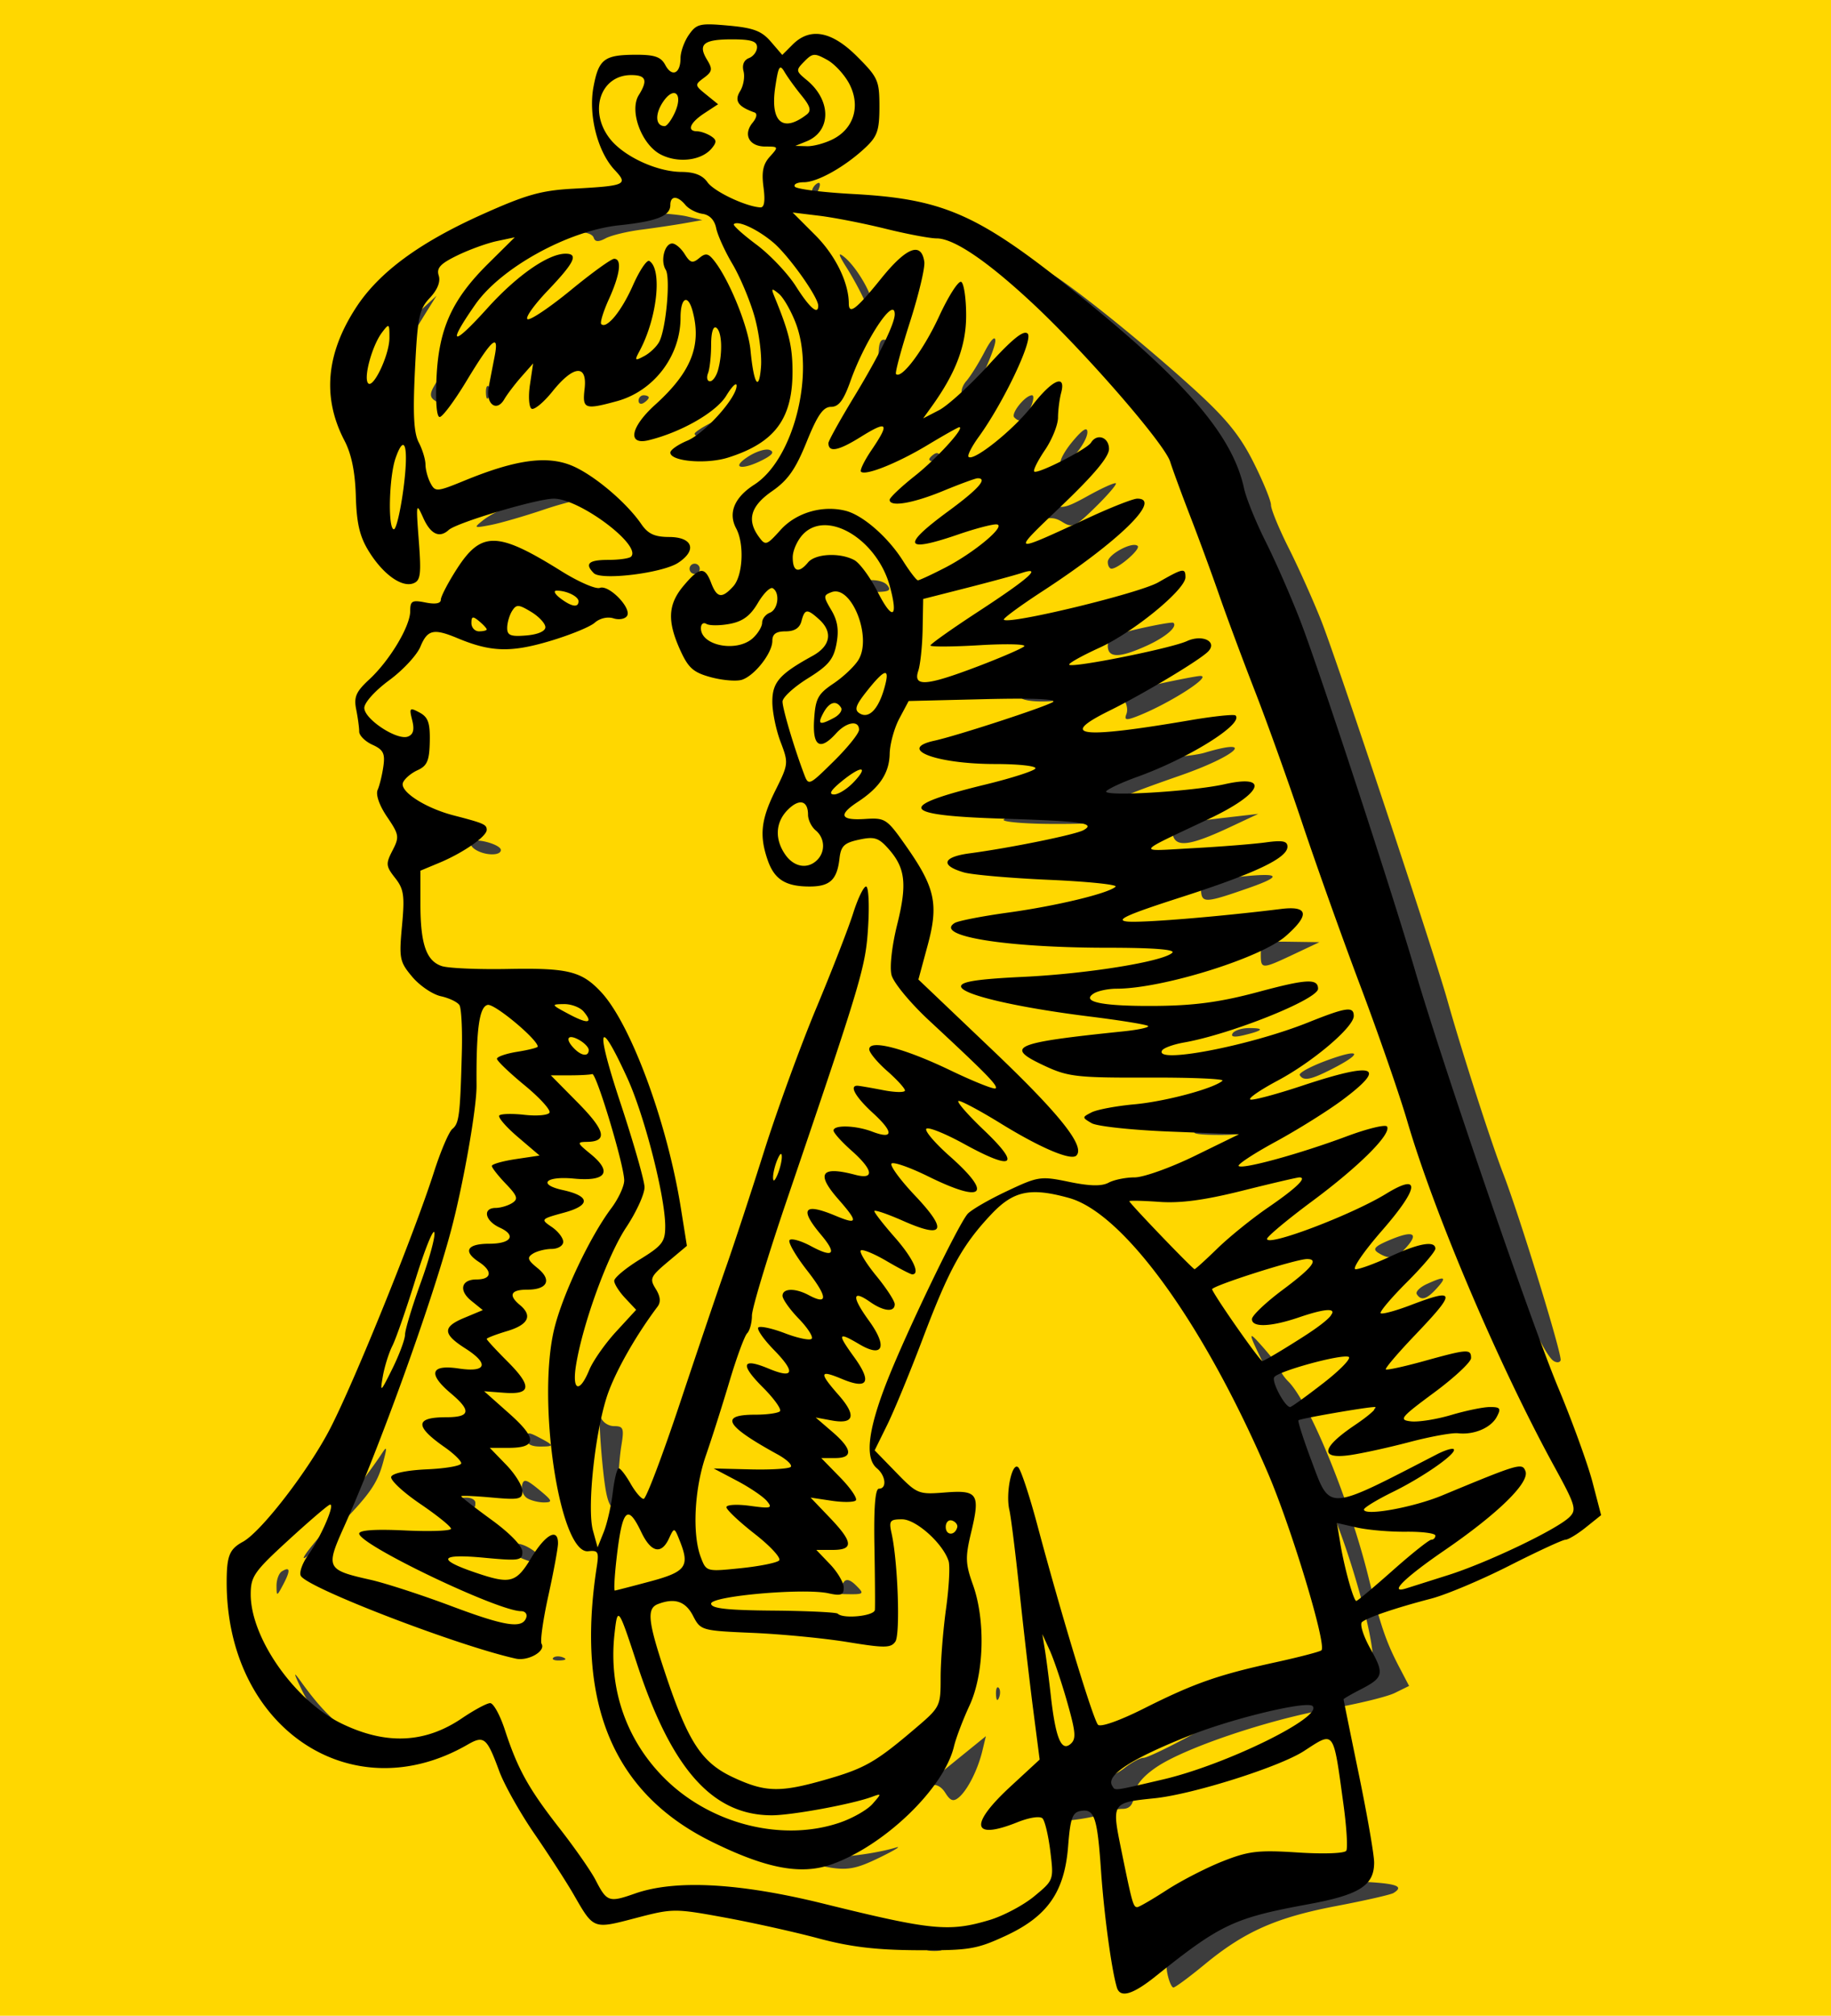
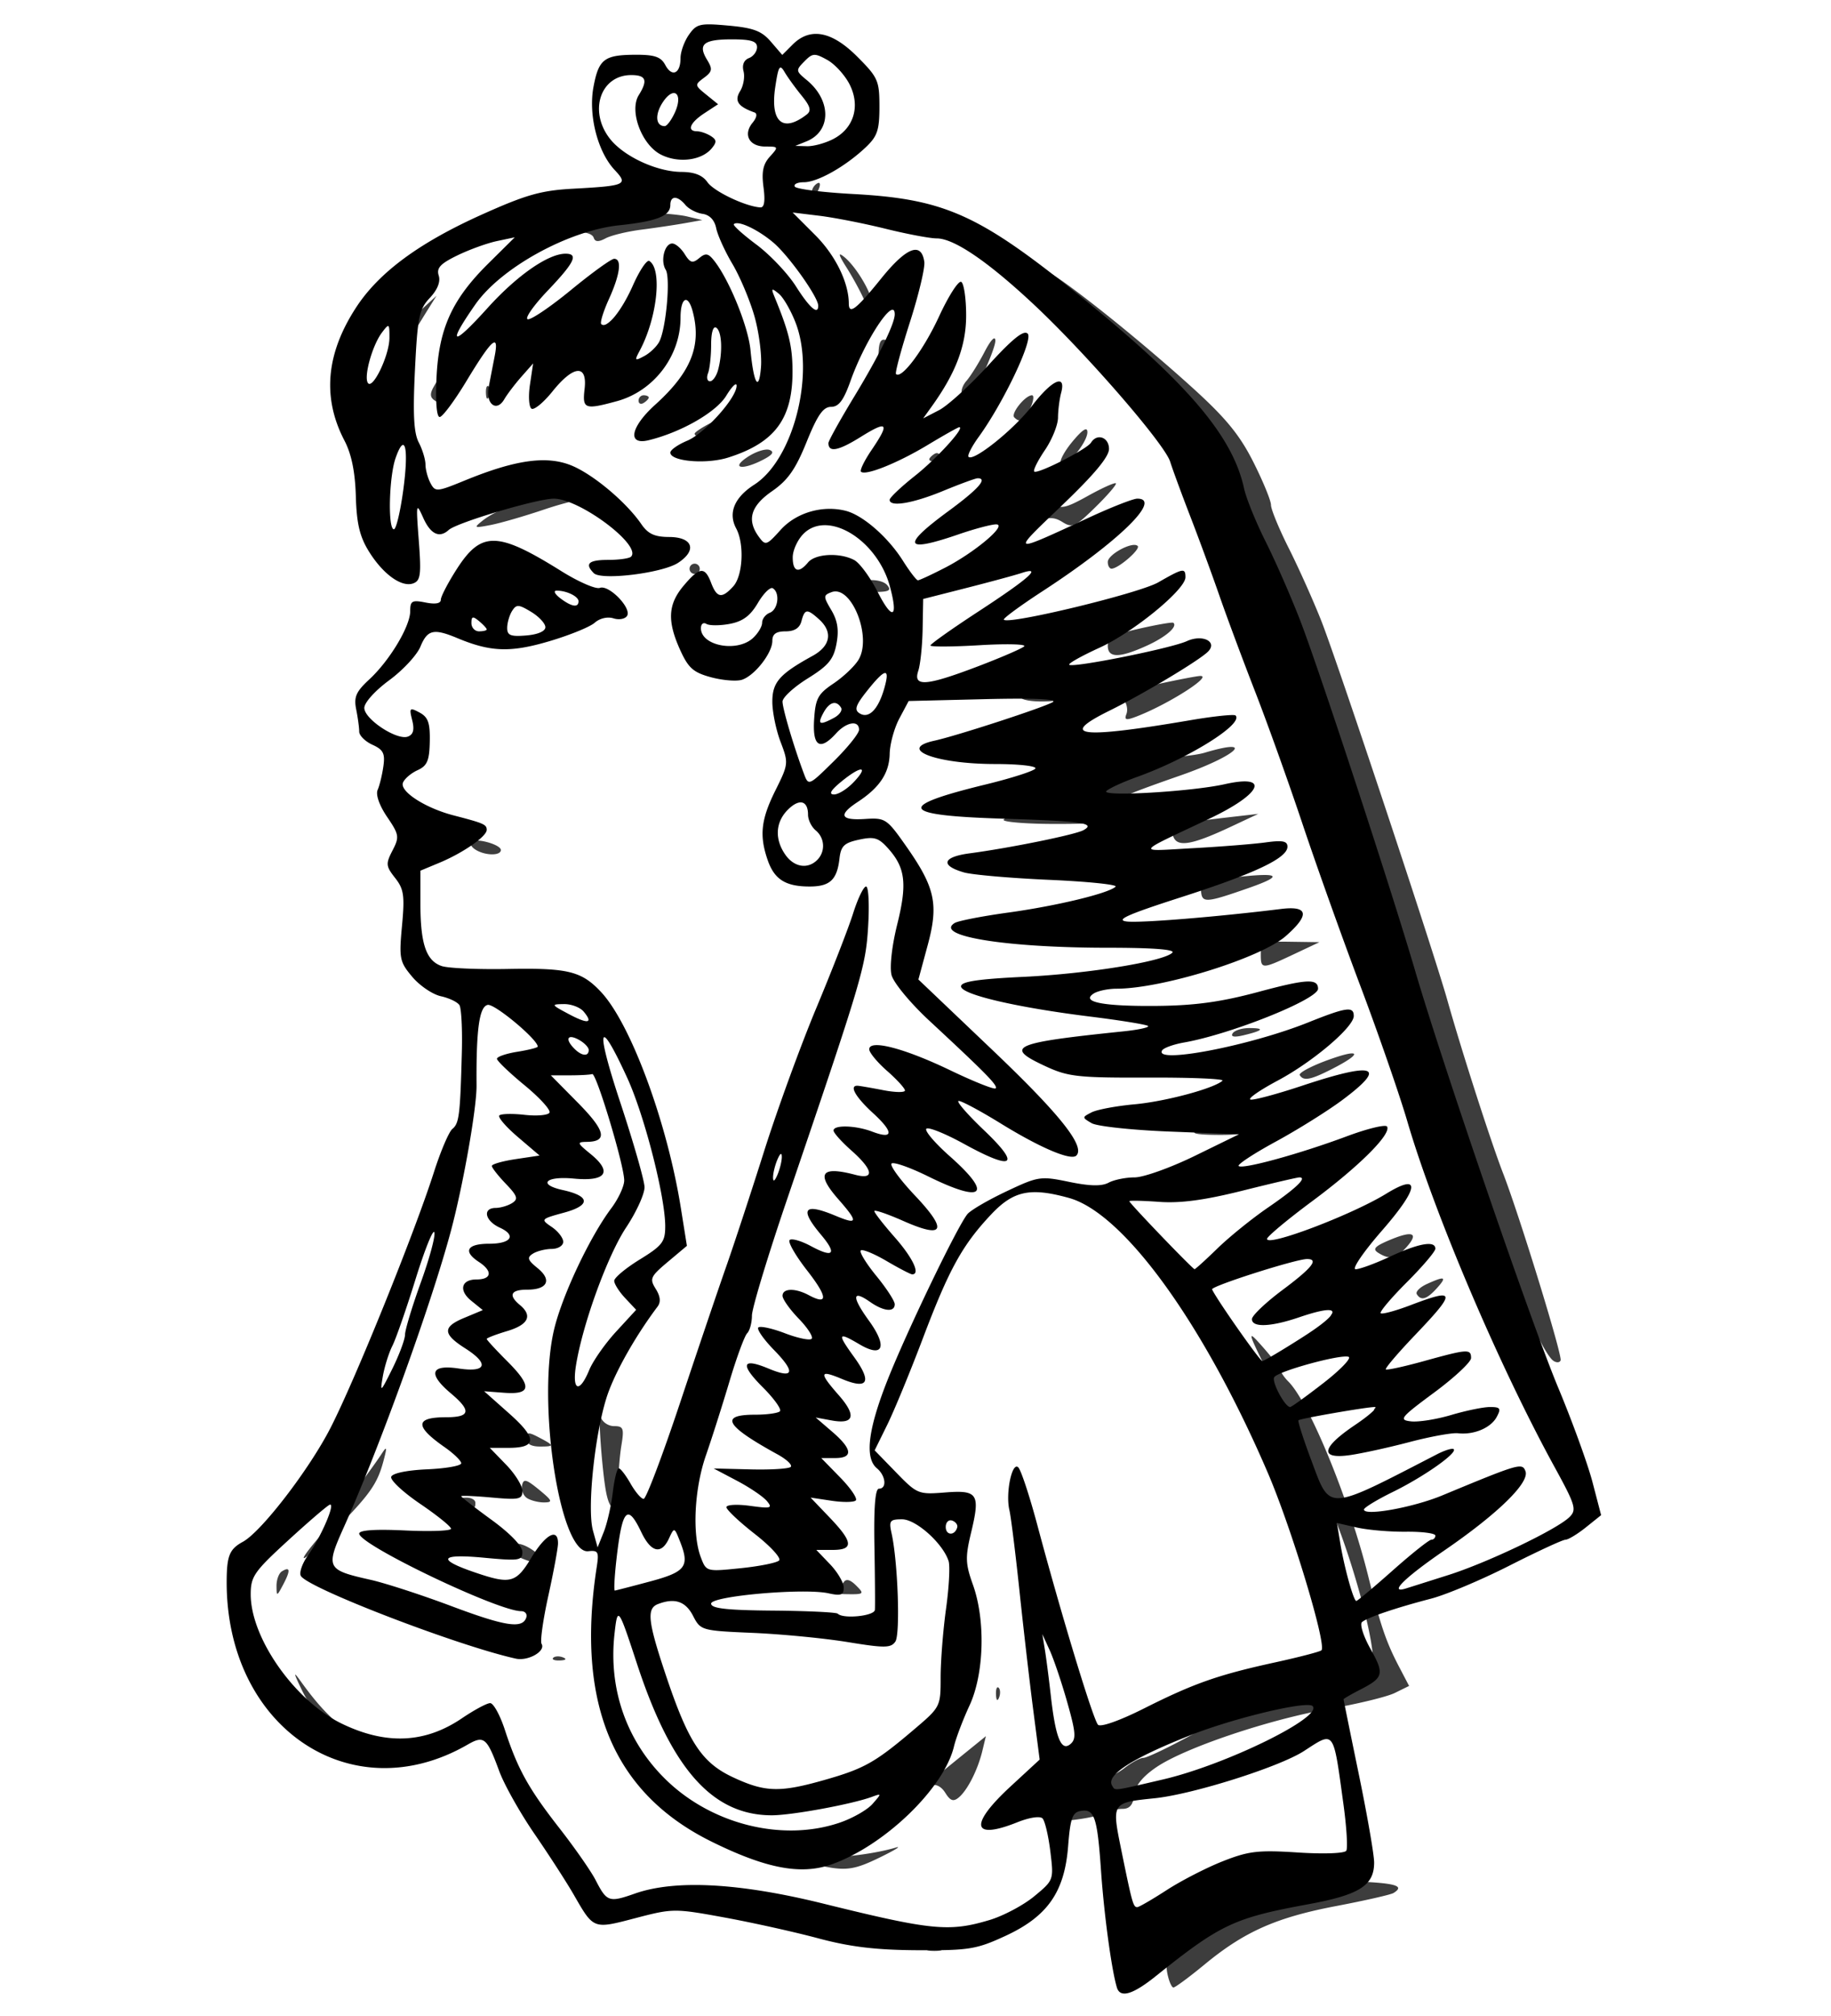
<svg xmlns="http://www.w3.org/2000/svg" width="478.667" height="526.667" viewBox="0 0 448.75 493.75">
-   <path d="M0 246.875V0h448.75v493.75H0V246.875z" fill="gold" />
  <path d="M286.105 483.384c-.51-2.556.013-4.014 2.042-5.686 17.626-14.528 24.994-17.496 42.01-16.924 11.746.394 14.356 1.06 11.377 2.901-.668.413-6.988 1.851-14.043 3.196-14.697 2.8-22.497 6.258-32.232 14.287-3.777 3.115-7.227 5.663-7.667 5.663-.44 0-1.11-1.546-1.487-3.437zm-58.668-6.14c.86-.347 2.266-.347 3.125 0 .86.346.157.63-1.562.63s-2.422-.284-1.563-.63zm-7.5-1.25c.86-.347 2.266-.347 3.125 0 .86.346.157.63-1.562.63s-2.422-.284-1.563-.63zm-24.687-4.798c-3.781-.877-5.469-1.603-3.75-1.614 1.719-.012 5.937.702 9.375 1.586 8.114 2.086 3.349 2.11-5.625.028zm4.45-14.53c-6.674-1.564-7.537-2.878-1.261-1.919 4.626.707 14.98-.377 21.186-2.218 1.375-.408-.313.637-3.75 2.323-6.802 3.337-8.747 3.555-16.176 1.814zm56.8-10.964c0-.447 2.008-1.893 4.461-3.215 2.454-1.321 5.005-3.418 5.67-4.659.663-1.241 2.236-2.257 3.494-2.257s3.718-1.125 5.466-2.5c1.748-1.375 3.847-2.5 4.664-2.5.817 0 6.114-2.523 11.772-5.607 10.95-5.97 20.445-9.414 32.598-11.826 11.837-2.35 11.875-2.37 11.875-6.487 0-6.802-6.231-28.491-11.284-39.278-2.731-5.83-4.966-10.983-4.966-11.452 0-.469-3.413-7.63-7.585-15.913-7.184-14.263-7.352-14.797-3.172-10.062 2.427 2.75 4.434 5.382 4.46 5.849.026.466.836 1.637 1.8 2.6 5.177 5.178 14.904 28.89 19.608 47.801 2.981 11.986 4.358 16.016 7.56 22.131l2.425 4.63-3.486 1.716c-1.917.943-9.11 2.696-15.985 3.894-14.856 2.591-35.518 9.552-42.5 14.318-3.406 2.325-5.126 4.493-5.396 6.8-.282 2.42-1.108 3.386-2.894 3.386-1.375 0-3.447.489-4.605 1.085-2.673 1.378-13.98 2.628-13.98 1.546zm-24.815-6.549c-1.007-1.612-2.359-2.268-3.698-1.795-2.208.78-1.985.572 8.437-7.879l5.201-4.217-.863 3.592c-1.118 4.656-3.652 9.655-5.794 11.432-1.308 1.086-2.06.826-3.283-1.133zm-142.861-9.847c-6.17-3.26-11.912-9.212-14.896-15.442-2.027-4.23-2.075-4.61-.264-2.094 5.22 7.255 8.862 10.769 15.824 15.269 7.696 4.974 7.262 6.455-.664 2.267zm155.275-14.255c-.055-1.318.24-2.056.656-1.641.416.415.46 1.493.099 2.396-.4.997-.695.7-.755-.755zm-108.51-8.985c.415-.415 1.493-.46 2.395-.098.998.399.701.695-.755.755-1.318.054-2.056-.241-1.64-.657zm-24.432-7.667c-6.72-2.438-11.992-4.659-11.717-4.935.46-.46 17.207 5.098 24.56 8.151 7.56 3.14-1.754.807-12.843-3.216zm-43.389-9.941c-.01-1.507.582-3.11 1.315-3.563 2.047-1.265 2.159-.254.35 3.176-1.579 2.997-1.647 3.013-1.665.387zM204 389.66c1.031-.392 2.277-1.332 2.767-2.088.607-.935 1.594-.674 3.08.812 2.085 2.083 1.953 2.183-2.767 2.089-2.725-.054-4.111-.42-3.08-.813zm-75.938-7.878c-1.546-.621-2.812-1.71-2.812-2.42 0-2.077 3.235-1.489 6.424 1.168 3.207 2.672 1.442 3.284-3.612 1.252zm-50.376-4.648c4.083-4.873 13.342-17.167 15.926-21.147 1.214-1.87 1.28-1.517.356 1.925-1.488 5.545-3.298 8.12-11.757 16.722-8.042 8.18-10.356 9.457-4.525 2.5zM114 368.07c-1.602-1.035-1.557-1.214.312-1.23 1.204-.01 2.188.543 2.188 1.23 0 1.525-.141 1.525-2.5 0zm34.57-2.463c-1.008-5.041-2.156-21.214-1.311-18.474.37 1.203 1.832 2.187 3.246 2.187 2.277 0 2.483.539 1.797 4.688-.426 2.578-.78 7.078-.788 10-.016 6.102-1.845 7.095-2.944 1.599zm-19.38 1.357c-.928-.587-1.49-1.984-1.25-3.103.369-1.724 1.006-1.566 4.185 1.043 3.254 2.67 3.42 3.08 1.25 3.102-1.375.015-3.258-.455-4.185-1.042zm-.19-14.563c0-1.59.482-1.668 2.812-.455 4.137 2.152 4.186 2.374.521 2.374-2.163 0-3.333-.673-3.333-1.919zm208.75-8.08c1.031-.667 2.437-1.212 3.125-1.212.687 0 .406.545-.625 1.211-1.031.667-2.438 1.212-3.125 1.212-.688 0-.406-.545.625-1.212zm42.996-10.978c-3.46-2.252-15.997-32.699-22.502-54.648-3.566-12.032-7.65-23.46-16.975-47.5-1.333-3.437-5.54-15.25-9.35-26.25-3.808-11-8.896-25.062-11.305-31.25-2.409-6.187-7.487-19.968-11.284-30.625a8976.829 8976.829 0 00-9.01-25.195c-3.022-8.352-23.915-32.016-44.445-50.34l-3.75-3.347 3.75 1.814c4.76 2.302 23.16 16.972 36.621 29.195 7.974 7.242 11.369 11.4 14.688 17.99 2.374 4.714 4.316 9.443 4.316 10.508 0 1.066 1.97 5.85 4.378 10.63 2.407 4.781 5.992 12.783 7.967 17.782 3.891 9.853 27.42 80.619 30.868 92.838 3.603 12.768 10.646 34.636 13.69 42.5 4.022 10.394 14.516 44.501 14.08 45.762-.197.568-.979.63-1.737.136zm-46.195-2.187c2.755-2.084 4.449-2.358 4.449-.72 0 1.203-3.04 2.66-5.415 2.595-.803-.022-.368-.866.966-1.875zm-6.231-11.195c2.926-2.392 4.064-2.713 5.47-1.547 1.476 1.225 1.17 1.732-1.82 3.009-5.96 2.545-7.7 1.848-3.65-1.462zm18.918-2.958c-.363-.587.755-1.712 2.485-2.5 4.455-2.03 4.99-1.792 2.402 1.067-2.444 2.701-3.849 3.113-4.887 1.433zm-9.468-10.143c-1.46-.924-.833-1.6 2.948-3.18 5.624-2.35 7.1-1.639 3.914 1.883-2.502 2.764-4.072 3.06-6.862 1.297zm-44.395-29.941c1.375-.546 4.61-1.38 7.187-1.852 3.766-.69 4.688-.48 4.688 1.072 0 1.527-1.504 1.915-7.188 1.852-4.88-.054-6.384-.398-4.687-1.072zm25.173-13.568c-.33-.534 2.743-2.188 6.829-3.676 8.15-2.968 8.761-1.751 1.088 2.163-5.269 2.688-6.987 3.017-7.917 1.513zm-16.454-10.23c.442-.716 2.27-1.3 4.063-1.3 3.918 0 3.465.598-1.324 1.749-2.324.558-3.266.403-2.739-.45zm-179.344-7.55c-2.91-.932-2.936-1.01-.386-1.126 1.506-.068 3.086.438 3.511 1.125.425.688.599 1.194.386 1.126l-3.511-1.126zM309 233.695c0-2.983.326-3.12 7.187-3.02l7.188.103-6.25 2.945c-7.92 3.73-8.125 3.73-8.125-.028zm-50.625-3.125c-.425-.687.245-1.256 1.489-1.263 1.243-.007 4.277-.348 6.74-.755 3.585-.593 4.48-.34 4.48 1.264 0 1.56-1.325 2.004-5.969 2.004-3.282 0-6.315-.562-6.74-1.25zm35.981-12.336c-.144-1.915.993-2.477 6.296-3.114 13.053-1.568 14.636-.845 5.292 2.418-10.436 3.645-11.362 3.701-11.588.696zm-38.87-3.317c1.045-1.044 18.955-4.221 20.035-3.554.538.333.979 1.416.979 2.406 0 1.43-2.234 1.801-10.833 1.801-5.959 0-10.54-.294-10.18-.653zm-138.95-6.798c-1.011-.64-1.5-1.502-1.085-1.916 1.06-1.06 7.299.652 7.299 2.003 0 1.453-3.864 1.4-6.214-.087zm170.915-3.558c-.687-2.625-.132-2.786 15.924-4.632l5-.575-6.796 3.186c-9.828 4.608-13.321 5.107-14.128 2.02zm-41.452-3.659c-.505-.505 5.107-2.333 12.472-4.062 9.508-2.233 13.79-3.825 14.772-5.493 1.042-1.77.998-2.488-.18-2.916-4.129-1.502-.634-2.668 8.124-2.71 5.329-.025 11.653-.632 14.055-1.348 12.792-3.816 7.83.781-6.06 5.614-16.087 5.598-18.932 7.03-18.932 9.523 0 2.082-1.153 2.31-11.667 2.31-6.416 0-12.08-.413-12.584-.918zm3.626-13.953l-5-.766 7.582-2.181c9.318-2.681 8.868-2.692 9.634.238.981 3.752-1.631 4.332-12.216 2.71zm26.45-12.073c.387-1.01.082-2.588-.68-3.505-1.113-1.342.45-2.07 8.021-3.734 5.173-1.137 10.027-2.067 10.788-2.067 3.047 0-8.13 7.073-15.76 9.974-2.486.945-2.94.817-2.37-.668zm-25.825-4.054c0-.903 7.087-4.002 9.151-4.002.467 0 .849 1.125.849 2.5 0 2.084-.833 2.5-5 2.5-2.75 0-5-.45-5-.998zm21.25-12.665c0-1.938 1.54-2.764 7.812-4.191 4.297-.978 8.01-1.616 8.25-1.42 1.135.928-1.856 3.505-6.529 5.627-6.71 3.047-9.533 3.042-9.533-.016zm-81.288-7.304c1.506-1.22 3.198-4.173 3.76-6.563.876-3.725 1.04-3.878 1.15-1.076.132 3.368-4.05 9.856-6.351 9.856-.714 0-.066-.997 1.44-2.217zM179 150.02c0-.303.562-.899 1.25-1.324.687-.424 1.25-.176 1.25.552s-.563 1.323-1.25 1.323c-.688 0-1.25-.248-1.25-.55zm30.4-6.295c.642-1.964 6.517-2.238 8.062-.376 1.1 1.325.391 1.654-3.554 1.654-2.797 0-4.746-.552-4.509-1.278zM169 139.32c0-.687.562-1.25 1.25-1.25.687 0 1.25.563 1.25 1.25 0 .688-.563 1.25-1.25 1.25-.688 0-1.25-.562-1.25-1.25zm102.5-1.674c0-1.848 6.125-5.117 7.33-3.912.77.77-4.679 5.508-6.393 5.559-.515.015-.937-.726-.937-1.647zm-171.25-14.992c0-4.584.51-8.334 1.131-8.334 1.028 0 .404 14.913-.675 16.146-.25.287-.456-3.229-.456-7.812zm145.625 7.153c9.351-8.462 8.977-8.255 11.787-6.523 2.37 1.462 3.456 1.239 9.025-1.85 3.482-1.932 6.54-3.303 6.796-3.048.255.256-1.985 2.87-4.979 5.808-4.914 4.823-5.696 5.184-8.048 3.715-2.147-1.34-3.44-1.329-7.343.069-8.185 2.93-8.558 3.024-7.238 1.83zM118.3 127.506c6.583-5.246 27.996-10.3 29.988-7.076.553.895-.393 1.395-2.652 1.4-1.93.005-7.449 1.34-12.261 2.968-4.813 1.627-10.719 3.337-13.125 3.8-4.105.79-4.225.722-1.95-1.092zm64.941-15.585c1.99-1.311 4.403-2.082 5.363-1.714 1.227.471.76 1.184-1.571 2.393-5.142 2.667-8.072 2.143-3.792-.679zm76.712 1.668c-.384-.628.932-3.09 2.924-5.47 2.464-2.944 3.623-3.666 3.623-2.258 0 2.63-5.614 9.255-6.547 7.728zm-32.203-1.069c0-.303.562-.899 1.25-1.324.687-.424 1.25-.176 1.25.552s-.563 1.323-1.25 1.323c-.688 0-1.25-.248-1.25-.55zm-132.253-5.03C94.674 105.682 94 101.033 94 97.157c0-8.3 3.144-15.66 8.987-21.036l3.994-3.675-2.279 3.643a424.577 424.577 0 00-4.698 7.744c-2.965 5.026-4.456 17.21-2.407 19.679.896 1.08 1.055 2.783.42 4.5-1.018 2.75-1.03 2.748-2.52-.522zm101.606-3.126c1.133-2.191 2.524-6.331 3.092-9.2.978-4.95 1.038-5.007 1.168-1.115.151 4.535-2.532 11.957-4.839 13.382-.853.528-.607-.773.58-3.067zm-26.853 1.865c0-.327 1.687-1.466 3.75-2.533 2.062-1.066 3.75-1.382 3.75-.7 0 .68-1.088 1.82-2.418 2.531-2.536 1.358-5.082 1.71-5.082.702zm50-.51c0-.688.562-1.598 1.25-2.023.687-.424 1.25-.21 1.25.478 0 .687-.563 1.598-1.25 2.022-.688.425-1.25.21-1.25-.477zm28.33-3.484c-.917-.917 2.685-5.414 4.337-5.414.566 0 .389 1.407-.394 3.125-1.454 3.19-2.458 3.774-3.942 2.29zM106.668 98.18c-1.274-.791-1.375-1.655-.396-3.397 1.212-2.16 1.373-2.175 2.138-.19 1.174 3.048.298 4.854-1.742 3.587zm49.833-.035c0-.728.562-1.324 1.25-1.324.687 0 1.25.249 1.25.552 0 .303-.563.899-1.25 1.323-.688.425-1.25.177-1.25-.55zm-37.401-1.844c-.055-1.318.24-2.056.656-1.641.416.415.46 1.493.099 2.396-.4.997-.695.7-.755-.755zm116.727.442c-.451-.731.012-2.278 1.028-3.438 1.017-1.16 3.016-4.359 4.442-7.109 1.524-2.938 2.616-4.08 2.649-2.77.054 2.17-5.71 14.645-6.767 14.645-.292 0-.9-.597-1.352-1.328zM134 91.969c0-.688.562-1.598 1.25-2.023.687-.424 1.25-.21 1.25.478 0 .687-.563 1.598-1.25 2.022-.688.425-1.25.21-1.25-.477zm11.64-2.332c.203-2.973-.186-3.393-2.863-3.092-1.783.2-2.58-.099-1.875-.705 7.505-6.46 14.57-11.714 15.072-11.211.343.343-1.398 3.272-3.87 6.51-3.465 4.54-4.172 6.27-3.092 7.572 1.076 1.296.82 1.996-1.105 3.026-2.24 1.199-2.479.978-2.268-2.1zm69.662-1.253c-.052-5.302.54-6.09 3.267-4.356 1.045.666.801 2.125-.886 5.294l-2.328 4.374-.053-5.312zm-3.479-14.871c-.853-1.962-2.798-5.535-4.322-7.942-2.011-3.174-2.19-3.907-.651-2.672 3.227 2.593 7.389 9.895 6.932 12.164-.283 1.401-.88.929-1.959-1.55zm-83.367-14.656c5.434-3.902 17.76-7.039 27.067-6.888 5.006.082 10.79.55 12.852 1.042l3.75.894-4.375.778c-2.406.428-7.188 1.14-10.625 1.582-3.438.442-7.348 1.39-8.69 2.109-1.75.936-2.575.901-2.917-.123-.562-1.687-5.167-1.868-9.25-.363-1.59.587-4.58 1.462-6.643 1.945-3.57.836-3.626.789-1.169-.976zm104.919-1.005c-2.75-.67-8.375-2.02-12.5-3l-7.5-1.78 8.125.702c7.708.666 21.25 3.86 21.25 5.011 0 .807-3.78.43-9.375-.933zm-53.67-6.914c-.678-1.782-.534-1.925.7-.7.854.848 1.238 1.857.854 2.242-.385.384-1.084-.31-1.554-1.542zM199 46.895c0-.647.556-1.52 1.236-1.94.708-.438.918.064.49 1.177-.83 2.165-1.726 2.561-1.726.763z" fill="#3d3d3d" />
  <path d="M273.733 486.83c-1.3-4.277-3.145-17.841-3.888-28.584-.919-13.282-1.623-15.31-5.084-14.652-1.931.367-2.462 1.893-2.975 8.56-.87 11.28-5.045 17.261-15.388 22.04-7.075 3.268-8.915 3.568-21.487 3.502-10.177-.054-16.506-.81-24.355-2.914-5.833-1.563-16.204-3.866-23.048-5.117-12.182-2.228-12.636-2.225-21.767.167-10.399 2.723-10.212 2.794-15.112-5.72-1.77-3.075-6.105-9.787-9.633-14.914-3.528-5.128-7.418-12.047-8.644-15.376-3.036-8.245-3.717-8.813-7.766-6.48-28.568 16.463-59.147-4.231-59.031-39.948.02-6.327.682-7.95 3.97-9.742 4.528-2.466 16.21-17.637 21.467-27.878 6.012-11.71 20.555-47.645 25.347-62.631 1.649-5.156 3.69-9.938 4.535-10.625 1.66-1.35 1.913-3.413 2.318-18.841.146-5.55-.118-10.71-.585-11.467-.467-.756-2.516-1.74-4.552-2.188-2.036-.447-5.192-2.584-7.014-4.75-3.1-3.684-3.262-4.484-2.517-12.5.688-7.397.458-8.996-1.688-11.724-2.273-2.89-2.328-3.46-.64-6.723 1.72-3.327 1.632-3.878-1.326-8.236-1.91-2.816-2.829-5.445-2.311-6.621.472-1.073 1.102-3.666 1.4-5.763.448-3.153-.018-4.068-2.69-5.286-1.779-.81-3.233-2.258-3.233-3.218s-.333-3.408-.739-5.439c-.609-3.043-.045-4.335 3.207-7.343 5.003-4.63 10.032-13.016 10.032-16.73 0-2.51.458-2.767 3.75-2.109 2.408.482 3.75.242 3.75-.671 0-.782 1.749-4.148 3.887-7.48 6.028-9.393 9.972-9.322 25.651.466 4.215 2.631 8.46 4.478 9.435 4.104 2.205-.846 7.853 4.95 6.677 6.852-.473.767-1.979 1.039-3.345.605-1.448-.46-3.36-.011-4.582 1.074-1.154 1.025-6.18 3.07-11.168 4.543-9.472 2.799-14.337 2.636-22.453-.751-5.87-2.45-7.371-2.108-9.105 2.078-.856 2.066-4.3 5.77-7.652 8.231-3.45 2.533-6.095 5.47-6.095 6.766 0 2.758 8.037 8.037 10.687 7.02 1.33-.51 1.634-1.674 1.05-4.006-.762-3.032-.622-3.178 1.797-1.883 2.108 1.128 2.601 2.525 2.51 7.11-.095 4.692-.63 5.939-3.011 7.024-1.593.726-3.196 2.102-3.563 3.06-.822 2.14 5.48 6.203 12.405 7.998 7.418 1.923 8.125 2.232 8.125 3.548 0 1.612-5.78 5.633-11.563 8.043l-4.687 1.954v8.108c0 9.841 1.427 13.998 5.24 15.262 1.587.526 8.864.844 16.172.706 14.784-.278 18.093.54 22.876 5.662 7.27 7.785 16.18 31.885 19.533 52.835l1.492 9.32-4.667 3.919c-4.28 3.594-4.527 4.14-2.978 6.62 1.151 1.844 1.294 3.23.448 4.354-5.06 6.726-9.77 14.9-11.977 20.78-3.18 8.477-5.424 28.382-3.845 34.099l1.13 4.088 1.505-3.75c.828-2.063 1.823-6.422 2.212-9.688.389-3.265 1.05-5.934 1.47-5.93.42.005 1.722 1.693 2.893 3.75 1.171 2.059 2.615 3.743 3.208 3.743.594 0 4.595-10.547 8.893-23.438 4.297-12.89 9.396-27.937 11.33-33.437 1.934-5.5 6.122-18.24 9.307-28.31 3.184-10.069 8.929-25.819 12.765-35 3.837-9.18 7.908-19.642 9.047-23.25 1.139-3.608 2.565-6.562 3.169-6.563.604 0 .834 4.357.511 9.685-.608 10.032-1.358 12.56-19.964 67.22-4.686 13.769-8.52 26.453-8.52 28.188 0 1.735-.528 3.69-1.173 4.342-.645.653-2.599 5.97-4.34 11.813-1.743 5.844-4.341 14-5.774 18.125-2.83 8.15-3.388 19.281-1.246 24.913 1.348 3.546 1.36 3.55 9.754 2.69 4.622-.472 8.87-1.324 9.44-1.893.57-.568-2.101-3.485-5.937-6.48-3.836-2.996-6.974-5.953-6.974-6.571 0-.618 2.599-.768 5.775-.332 5.155.706 5.6.58 4.145-1.174-.897-1.08-4.2-3.318-7.338-4.972l-5.707-3.007 9.021.224c4.962.124 9.398-.15 9.857-.61.46-.46-.99-1.837-3.222-3.062-12.834-7.043-14.342-9.726-5.467-9.726 2.854 0 5.573-.375 6.042-.833.469-.459-1.424-3.11-4.207-5.892-5.638-5.64-5.116-7.303 1.434-4.566 6.204 2.592 6.69.938 1.336-4.545-2.548-2.609-4.28-5.094-3.852-5.524.43-.429 3.359.205 6.51 1.408 3.15 1.203 6.1 1.817 6.553 1.364.453-.454-.966-2.671-3.153-4.928-2.188-2.257-3.977-4.78-3.977-5.606 0-1.86 3.092-1.943 6.401-.172 4.83 2.584 4.694.469-.385-6.04-2.827-3.622-4.752-6.973-4.278-7.446.473-.473 2.81.19 5.194 1.473 5.577 3.004 6.497 1.978 2.494-2.78-5.367-6.377-4.214-7.889 3.546-4.646 5.52 2.306 5.648 1.588.713-4.032-5.57-6.344-4.28-8.217 4.127-5.997 4.827 1.275 4.438-1.19-.937-5.95-2.407-2.13-4.375-4.332-4.375-4.893 0-1.425 5.422-1.273 9.467.265 5.26 2 5.348.176.216-4.527-4.36-3.996-5.945-6.831-3.746-6.704.516.03 3.328.517 6.25 1.082 2.922.566 5.313.6 5.313.075 0-.524-1.969-2.68-4.375-4.794-2.407-2.112-4.375-4.494-4.375-5.293 0-2.494 8.533-.29 19.798 5.115 5.808 2.788 10.837 4.793 11.173 4.456.638-.638-2.253-3.587-16.275-16.602-4.631-4.299-8.763-9.296-9.233-11.167-.492-1.963.092-7.167 1.391-12.383 2.475-9.94 2.014-13.87-2.176-18.567-2.4-2.69-3.433-3.007-7.178-2.202-3.656.785-4.445 1.549-4.798 4.645-.594 5.196-2.344 6.83-7.313 6.83-5.868 0-8.623-1.721-10.258-6.41-2.114-6.064-1.681-9.996 1.888-17.16 3.191-6.403 3.221-6.688 1.25-11.85-1.11-2.908-2.02-7.337-2.02-9.843 0-4.774 1.762-6.779 9.878-11.24 4.391-2.415 5-5.838 1.587-8.927-2.944-2.665-3.532-2.606-4.326.43-.442 1.69-1.705 2.5-3.896 2.5-2.33 0-3.242.656-3.242 2.332 0 2.988-4.355 8.545-7.471 9.535-1.324.42-4.726.139-7.562-.625-4.308-1.16-5.546-2.25-7.534-6.627-3.236-7.127-3.028-11.216.803-15.768 3.923-4.663 5.213-4.8 6.764-.721 1.414 3.72 2.651 3.91 5.431.839 2.352-2.6 2.743-10.369.712-14.163-2.03-3.794-.46-7.595 4.434-10.735 9.57-6.142 14.94-27.055 10.16-39.57-1.165-3.052-3.038-6.297-4.162-7.21-1.796-1.46-1.919-1.358-1.015.839 3.477 8.458 4.336 11.954 4.385 17.852.099 11.885-4.254 17.808-15.765 21.451-5.368 1.699-14.18.942-14.18-1.218 0-.647 1.864-1.955 4.142-2.907 4.29-1.793 12.111-10.506 12.103-13.483-.002-.932-1.142.17-2.533 2.452-2.467 4.046-11.035 8.96-19.025 10.91-5.304 1.294-4.476-3.202 1.6-8.691 8.814-7.964 11.432-14.506 9.175-22.929-1.157-4.316-2.962-3.339-2.962 1.603 0 9.408-6.558 17.996-15.625 20.461-7.879 2.143-8.463 1.92-7.888-3.001.713-6.104-2.684-5.85-7.858.588-2.193 2.73-4.51 4.64-5.147 4.246-.637-.393-.81-3.049-.383-5.9l.775-5.184-2.875 3.257c-1.58 1.792-3.472 4.281-4.202 5.532-1.891 3.24-4.593 1.136-3.814-2.97a1530.21 1530.21 0 011.457-7.538c1.157-5.9-.65-4.317-6.926 6.07-2.916 4.826-5.859 8.774-6.54 8.774-.752 0-1.056-3.808-.775-9.688.577-12.031 3.8-19.109 12.722-27.94l6.454-6.386-4.375.925c-2.406.508-6.767 2.087-9.692 3.508-4.175 2.028-5.157 3.09-4.57 4.938.48 1.513-.3 3.47-2.183 5.472-2.62 2.786-3.006 4.657-3.643 17.684-.527 10.774-.284 15.388.93 17.715.903 1.73 1.646 4.168 1.65 5.417.004 1.248.559 3.299 1.232 4.558 1.172 2.189 1.54 2.16 8.438-.665 12.186-4.989 19.755-6.101 25.788-3.79 5.313 2.035 13.645 8.958 17.452 14.502 1.636 2.382 3.252 3.128 6.795 3.139 5.804.018 6.935 3.234 2.222 6.322-3.858 2.528-18.838 4.37-20.667 2.541-2.31-2.31-1.285-3.252 3.54-3.252 2.635 0 5.146-.355 5.58-.79 2.729-2.728-12.58-14.21-18.944-14.21-4.05 0-23.774 5.875-25.74 7.668-2.284 2.08-4.446 1.05-6.25-2.98-1.732-3.867-1.784-3.596-1.084 5.598.628 8.245.434 9.777-1.319 10.45-2.845 1.092-7.449-2.212-10.93-7.844-2.237-3.62-2.986-6.8-3.181-13.501-.175-5.97-1.064-10.313-2.788-13.615-5.487-10.51-4.528-21.331 2.897-32.672 5.603-8.559 15.423-15.794 30.816-22.705 10.822-4.859 14.48-5.893 22.358-6.321 12.901-.701 13.534-.987 10.153-4.586-4.18-4.449-6.48-13.446-5.196-20.32 1.28-6.852 2.624-7.878 10.354-7.903 4.653-.015 6.18.514 7.25 2.516 1.642 3.067 3.732 2.112 3.732-1.706 0-1.525.925-4.094 2.056-5.708 1.882-2.688 2.698-2.877 9.673-2.245 6.164.56 8.15 1.31 10.412 3.94l2.794 3.248 2.532-2.532c4.295-4.295 9.577-3.317 15.822 2.928 5.11 5.11 5.46 5.898 5.46 12.267 0 5.807-.503 7.279-3.437 10.037-4.959 4.661-11.738 8.476-15.074 8.481-1.587.003-2.588.487-2.224 1.076.364.59 6.726 1.399 14.137 1.799 22.5 1.214 30.887 4.955 55.385 24.703 26.598 21.442 37.775 34.505 40.577 47.427.522 2.406 2.917 8.297 5.324 13.091 2.406 4.794 6.223 13.513 8.483 19.375 4.727 12.265 22.156 65.36 28.118 85.659 6.955 23.674 28.471 86.34 35.063 102.117 3.468 8.3 7.254 18.724 8.414 23.165l2.11 8.073-3.75 3.004c-2.063 1.652-4.313 3.011-5 3.02-.688.01-6.868 2.867-13.734 6.35-6.867 3.483-15.5 7.118-19.186 8.078-8.624 2.246-15.538 4.587-16.926 5.731-.603.497.31 3.418 2.028 6.492 3.496 6.256 3.283 7.117-2.495 10.078-2.234 1.144-4.06 2.207-4.057 2.361.002.155 1.688 8.437 3.745 18.406 2.057 9.969 3.742 19.672 3.745 21.562.009 5.637-3.594 7.92-16.128 10.224-18.22 3.349-21.527 4.907-37.402 17.629-5.647 4.525-8.714 5.419-9.518 2.772zm-31.237-16.526c3.39-1.012 8.328-3.629 10.972-5.815 4.796-3.966 4.806-3.995 3.956-10.974-.468-3.848-1.33-7.495-1.913-8.103-.612-.637-3.228-.24-6.169.937-11.164 4.468-11.89.665-1.672-8.768l7.134-6.587-1.585-12.238c-.871-6.731-2.386-19.832-3.365-29.113-.98-9.281-2.09-18.174-2.467-19.763-.981-4.126.658-11.978 2.182-10.454.67.67 2.774 7.04 4.675 14.156 5.88 22.009 13.697 47.717 14.865 48.884.65.65 5.337-1.011 11.275-3.997 12.237-6.152 18.13-8.22 32.175-11.29 5.882-1.285 10.97-2.613 11.309-2.952 1.322-1.321-7.333-29.945-13.14-43.456-15.711-36.561-35.282-63.605-48.73-67.34-9.493-2.637-13.61-1.768-19.07 4.024-7.082 7.516-10.324 13.395-16.763 30.402-3.105 8.2-7.03 17.72-8.723 21.154l-3.077 6.243 5.273 5.423c5.133 5.28 5.45 5.41 11.951 4.895 8.084-.64 8.699.309 6.402 9.88-1.44 6.002-1.383 7.573.457 12.707 3.129 8.73 2.756 21.87-.841 29.609-1.597 3.437-3.307 7.937-3.8 10-2.477 10.365-17.316 24.572-30.28 28.989-7.398 2.52-15.901.867-29.133-5.665-24.138-11.915-33.322-33.918-28.127-67.382.557-3.588.316-4.022-2.089-3.75-7.05.798-12.755-37.358-8.218-54.964 2.182-8.466 8.741-22.217 13.85-29.034 1.774-2.367 3.203-5.461 3.175-6.875-.076-3.878-6.855-26.365-7.84-26.007-.473.172-2.95.313-5.504.313h-4.645l6.67 6.753c6.7 6.785 7.326 9.458 2.233 9.542-2.58.042-2.528.217.88 3.003 5.387 4.405 3.766 6.754-4.138 5.994-6.952-.668-8.965 1.436-2.692 2.814 6.714 1.474 6.856 3.733.348 5.512-5.8 1.585-5.845 1.637-3.074 3.523 1.547 1.052 2.813 2.689 2.813 3.636 0 .948-1.266 1.731-2.813 1.742-1.547.01-3.626.534-4.62 1.163-1.496.946-1.3 1.556 1.136 3.529 3.6 2.915 2.465 5.289-2.527 5.289-4.04 0-4.69 1.352-1.801 3.75 3.174 2.634 2.1 4.832-3.125 6.398-2.75.823-5 1.69-5 1.925 0 .235 2.285 2.712 5.078 5.505 6.09 6.09 5.865 8.184-.821 7.676l-4.882-.371 6.147 5.462c6.873 6.107 6.814 8.405-.216 8.405h-4.547l3.996 4.122c2.197 2.267 3.995 5.158 3.995 6.423 0 2.056-.803 2.23-7.5 1.622-4.125-.374-7.5-.516-7.5-.316s3.369 2.819 7.487 5.819c4.503 3.28 7.492 6.385 7.5 7.79.011 2.153-.725 2.264-9.51 1.441-10.728-1.005-11.554.395-2.128 3.607 8.744 2.98 10.077 2.63 13.86-3.633 3.465-5.737 6.564-7.374 6.511-3.438-.016 1.203-1.084 6.97-2.373 12.813-1.288 5.844-2.033 11.132-1.654 11.752 1.09 1.785-3.282 4.295-6.314 3.624-14.162-3.131-50.797-17.209-52.67-20.239-.477-.772.308-3.055 1.745-5.073 3.222-4.525 6.845-12.978 5.305-12.38-.621.243-5.23 4.2-10.24 8.794-8.283 7.594-9.11 8.788-9.11 13.154 0 10.728 10.836 26.109 22.306 31.661 10.853 5.254 20.403 4.833 29.453-1.3 3.001-2.034 6.115-3.708 6.919-3.72.804-.013 2.428 2.93 3.609 6.54 3.149 9.625 5.792 14.386 13.38 24.1 3.742 4.792 7.727 10.504 8.855 12.695 2.769 5.377 3.274 5.55 9.653 3.311 9.865-3.463 25.54-2.626 46.166 2.467 26.592 6.565 30.8 6.981 40.71 4.025zm43.453-7.347c3.554-2.303 9.734-5.477 13.734-7.055 6.347-2.504 8.689-2.776 18.415-2.146 6.334.41 11.45.223 11.856-.434.393-.635.074-5.801-.708-11.48-2.537-18.405-2.108-17.83-9.675-12.932-5.997 3.883-27.15 10.574-36.528 11.554-10.713 1.12-10.62.971-8.147 13.088 2.577 12.628 2.849 13.59 3.826 13.59.42 0 3.673-1.883 7.227-4.185zm-80.137-16.514c3.146-1.072 6.762-3.136 8.035-4.587 2.263-2.58 2.259-2.617-.186-1.718-4.889 1.796-19.616 4.505-24.497 4.505-14.536 0-24.572-11.276-33.06-37.147-4.578-13.951-4.738-14.16-5.504-7.228-1.508 13.648 3.078 26.486 12.806 35.844 11.284 10.855 28.534 15.058 42.406 10.331zm-3.56-10.505c9.596-2.744 12.28-4.261 21.721-12.277 6.524-5.539 6.563-5.615 6.563-12.83 0-3.991.595-11.534 1.322-16.762.727-5.227 1.01-10.483.631-11.68-1.37-4.315-7.97-10.246-11.404-10.246-2.997 0-3.262.354-2.574 3.437 1.546 6.937 2.167 24.703.926 26.516-1.088 1.588-2.612 1.605-11.64.126-5.712-.936-16.164-1.95-23.226-2.255-12.686-.547-12.862-.597-14.72-4.189-1.839-3.556-4.497-4.446-8.588-2.876-2.822 1.082-2.483 4.233 1.846 17.181 5.578 16.68 8.86 21.678 16.608 25.285 7.84 3.65 11.445 3.742 22.536.57zm82.818-.082c15.38-3.587 39.275-15.305 36.629-17.964-1.355-1.36-19.331 2.93-30.014 7.164-14.39 5.704-20.701 9.778-19.118 12.34.794 1.285-.068 1.39 12.503-1.54zm-23.495-18.86c-1.366-4.83-3.302-10.568-4.3-12.754l-1.817-3.974.614 3.75c.337 2.062.992 7.125 1.456 11.25 1.164 10.357 2.549 13.812 4.79 11.951 1.479-1.227 1.367-2.769-.743-10.224zm-132.596-20.79c.283-.86-.283-1.563-1.257-1.563-5.67 0-39.686-16.281-39.686-18.995 0-.857 3.891-1.125 11.25-.773 6.187.296 11.25.104 11.25-.426s-3.408-3.277-7.573-6.105c-4.164-2.828-7.354-5.803-7.087-6.61.288-.874 3.85-1.615 8.822-1.836 4.586-.203 8.338-.868 8.338-1.477 0-.61-1.828-2.385-4.063-3.945-7.391-5.163-7.277-7.333.386-7.333 5.898 0 6.217-1.576 1.177-5.817-5.745-4.834-5.033-7.16 1.875-6.123 6.85 1.027 7.555-1.145 1.602-4.935-5.524-3.517-5.592-5.23-.296-7.443l4.605-1.924-2.842-2.302c-3.116-2.523-2.443-5.206 1.306-5.206 3.733 0 4.006-2.045.574-4.293-3.978-2.607-2.919-4.457 2.55-4.457 5.378 0 6.718-2.056 2.571-3.945-3.638-1.658-4.294-4.796-1.008-4.824 1.203-.01 3.022-.547 4.04-1.191 1.555-.983 1.302-1.748-1.562-4.737-1.878-1.96-3.415-3.922-3.415-4.357 0-.436 2.633-1.188 5.85-1.67l5.851-.878-5.312-4.53c-2.921-2.49-4.97-4.871-4.551-5.29.418-.418 3.196-.485 6.173-.15 2.977.336 5.727.101 6.112-.52.384-.623-2.351-3.64-6.079-6.707-3.727-3.067-6.781-5.991-6.786-6.499-.005-.507 2.242-1.282 4.992-1.722 2.75-.44 5-1.009 5-1.265 0-1.738-10.558-10.541-12.251-10.215-2.071.399-2.848 5.986-2.745 19.75.041 5.586-3.263 24.31-6.287 35.625-4.779 17.881-17.586 53.311-26.194 72.464-4.545 10.112-4.328 10.546 6.491 12.977 3.636.817 12.517 3.703 19.736 6.413 13.32 5.001 17.517 5.646 18.443 2.833zm85.443-1.876c.075-.859.023-7.89-.116-15.625-.17-9.489.193-14.062 1.114-14.062 1.994 0 1.669-3.193-.51-5-3.035-2.52-2.177-9.552 2.652-21.72 4.765-12.009 17.101-37.598 19.545-40.542.79-.952 5.084-3.455 9.543-5.561 7.816-3.693 8.366-3.777 15.364-2.331 5.097 1.053 7.98 1.113 9.683.201 1.333-.713 4.207-1.297 6.385-1.297s8.825-2.377 14.77-5.281l10.809-5.282-16.875-.656c-9.282-.36-17.95-1.291-19.263-2.068-2.35-1.39-2.35-1.43 0-2.64 1.313-.676 6.044-1.563 10.513-1.972 7.586-.693 19.422-3.862 21.571-5.776.52-.464-7.636-.81-18.125-.771-17.184.064-19.67-.205-25.12-2.72-10.457-4.827-8.346-5.784 18.966-8.602 3.668-.379 6.387-.97 6.044-1.313-.343-.343-6.719-1.38-14.168-2.303-18.128-2.248-31.668-5.416-31.668-7.41 0-1.164 4.123-1.79 15.312-2.325 15.762-.755 34.321-3.764 36.47-5.914.79-.79-4.77-1.217-15.817-1.217-24.957 0-42.691-2.866-37.518-6.063.853-.527 6.755-1.675 13.114-2.551 11.834-1.63 24.527-4.686 26.313-6.337.55-.508-6.762-1.264-16.25-1.68-9.487-.417-18.9-1.236-20.918-1.82-5.878-1.7-5.25-3.788 1.406-4.672 9.9-1.316 25.882-4.567 27.888-5.674 3.127-1.726-.34-2.22-19.77-2.818-25.251-.776-26.377-2.975-4.278-8.354 6.368-1.55 11.885-3.316 12.261-3.925.377-.608-4.046-1.106-9.828-1.106-14.515 0-24.175-3.686-14.948-5.704 5.564-1.217 27.023-8.216 29.063-9.478 1.187-.735-4.954-.995-16.73-.707l-18.606.454-2.28 4.28c-1.254 2.354-2.322 6.249-2.373 8.655-.102 4.724-2.46 8.27-7.848 11.8-4.83 3.165-4.24 4.549 1.774 4.16 4.996-.323 5.365-.082 10.023 6.54 7.206 10.245 8.096 14.298 5.358 24.412l-2.266 8.37 18.173 17.3c16.532 15.738 22.773 23.586 20.537 25.823-1.311 1.31-8.83-1.881-18.548-7.872-4.936-3.043-9.563-5.521-10.282-5.507-.719.015 2.068 3.241 6.193 7.17 9.164 8.73 7.258 10.028-4.905 3.343-4.588-2.522-8.736-4.189-9.218-3.705-.483.484 2.087 3.504 5.71 6.71 10.694 9.466 8.345 11.673-5.273 4.957-4.46-2.199-8.496-3.611-8.969-3.139-.472.473 2.112 4.002 5.743 7.841 8.125 8.591 7.172 10.657-2.867 6.217-3.903-1.726-7.096-2.81-7.096-2.409 0 .402 2.25 3.286 5 6.41 4.435 5.039 6.342 9.079 4.285 9.079-.393 0-3.231-1.475-6.307-3.277-3.075-1.802-5.91-2.958-6.3-2.569-.39.39 1.324 3.188 3.807 6.219 2.483 3.03 4.515 6.155 4.515 6.943 0 2.03-2.704 1.777-6.053-.569-4.415-3.092-4.52-1.266-.263 4.61 4.62 6.378 3.48 9.21-2.327 5.78-5.327-3.147-5.525-2.692-1.339 3.087 4.468 6.168 3.44 8.071-2.922 5.413-5.582-2.332-5.727-1.63-.819 3.96 4.4 5.01 3.783 7.201-1.741 6.186l-3.911-.718 4.062 3.496c4.948 4.258 5.18 6.439.684 6.439h-3.379l4.654 4.766c2.56 2.622 4.275 5.146 3.812 5.61-.464.463-3.147.496-5.963.073l-5.12-.769 4.687 4.9c5.753 6.014 5.923 7.92.704 7.92h-3.984l3.359 3.506c1.847 1.928 3.359 4.504 3.359 5.724 0 1.815-.683 2.069-3.753 1.394-6.054-1.33-28.747.669-28.747 2.531 0 1.184 3.834 1.616 15.205 1.71 8.362.07 15.487.41 15.833.756 1.349 1.349 8.967.567 9.098-.934zm126.943-9.687c4.647-4.125 8.893-7.5 9.435-7.5.542 0 .986-.457.986-1.016 0-.559-3.235-.982-7.188-.94-3.953.042-9.381-.424-12.062-1.034l-4.876-1.109.802 4.862c.995 6.035 3.27 14.237 3.948 14.237.278 0 4.308-3.375 8.955-7.5zm-182.09 2.737c8.771-2.346 9.795-3.685 7.425-9.71-1.428-3.632-1.443-3.637-2.741-.84-1.878 4.048-4.401 3.468-6.8-1.562-3.397-7.124-4.675-5.698-6.088 6.79-.472 4.172-.645 7.564-.384 7.539.26-.025 4.125-1.023 8.587-2.217zm195.636-1.566c9.732-3.085 26.759-11.234 29.773-14.248 1.77-1.77 1.423-2.916-3.695-12.25-13.574-24.754-29.424-61.949-36.083-84.673-1.914-6.531-7.086-21.438-11.495-33.125-4.408-11.688-10.78-29.518-14.16-39.624-3.379-10.106-8.619-24.73-11.644-32.5-3.025-7.77-6.964-18.345-8.754-23.501-1.79-5.156-4.994-13.875-7.122-19.375-2.127-5.5-4.352-11.548-4.944-13.439-1.36-4.342-20.465-26.36-33.334-38.419-11.312-10.597-19.638-16.267-23.891-16.267-1.642 0-7.297-1.067-12.568-2.37-5.27-1.304-12.542-2.73-16.157-3.17l-6.575-.8 5.543 5.544c4.925 4.924 8.2 11.59 8.224 16.733.012 2.856 1.824 1.46 7.92-6.096 6.206-7.694 9.864-9.11 10.585-4.094.205 1.428-1.385 8.083-3.533 14.788-2.148 6.705-3.681 12.416-3.407 12.69 1.345 1.345 6.758-5.89 10.555-14.108 2.337-5.057 4.786-8.863 5.443-8.458.656.406 1.194 4.099 1.194 8.206 0 7.403-2.5 14.027-8.391 22.241l-2.139 2.982 3.879-2.006c2.133-1.103 7.593-6.076 12.133-11.05 5.908-6.474 8.639-8.661 9.604-7.696 1.43 1.43-5.905 16.873-12.015 25.3-1.7 2.344-2.815 4.537-2.478 4.873 1.229 1.23 11.215-6.792 15.563-12.5 4.845-6.36 8.407-7.957 7.132-3.197-.415 1.547-.762 4.281-.771 6.076-.01 1.795-1.451 5.376-3.204 7.959-1.753 2.583-2.934 4.95-2.624 5.258.743.744 12.91-5.445 13.921-7.081 1.457-2.357 4.39-1.332 4.403 1.538.01 1.928-3.628 6.292-11.562 13.87-12.602 12.038-12.815 11.951 6.93 2.827 5.367-2.48 10.57-4.51 11.563-4.51 6.217 0-4.527 10.495-23.188 22.65-5.503 3.584-9.788 6.735-9.522 7.002 1.257 1.257 33.164-6.457 37.863-9.154 6.082-3.49 6.653-3.596 6.653-1.238 0 3.018-12.75 13.461-21.073 17.26-4.37 1.995-7.706 3.869-7.412 4.163.83.83 24.932-4.003 28.831-5.781 3.842-1.752 7.619.134 5.17 2.582-2.164 2.165-15.87 10.371-24.134 14.45-12.733 6.286-7.201 6.943 19.757 2.346 5.783-.986 10.795-1.512 11.138-1.168 2.064 2.063-11.49 10.514-24.152 15.059-3.438 1.234-6.813 2.784-7.5 3.445-1.51 1.45 20.831.16 29.03-1.678 11.252-2.522 9.057 2.376-3.787 8.45-18.511 8.752-18.098 8.004-3.993 7.23 6.875-.378 14.89-1.016 17.812-1.419 4.114-.567 5.313-.329 5.313 1.055 0 2.79-7.922 6.543-26.25 12.436-12.98 4.173-16.01 5.531-13.125 5.884 3.288.401 22.025-1.12 37.812-3.07 6.693-.827 7.09 1.428 1.164 6.63-6.137 5.389-30.26 12.893-41.476 12.902-2.063.001-4.578.527-5.59 1.167-3.306 2.09 2.274 3.181 15.59 3.046 9.282-.094 15.668-.98 24.804-3.44 11.768-3.167 14.57-3.312 14.57-.755 0 2.576-21.358 11.135-32.826 13.153-2.585.455-5.01 1.326-5.386 1.936-2.113 3.418 21.383-1.077 35.81-6.851 9.353-3.743 11.153-3.997 11.153-1.575 0 2.726-10.023 11.233-18.655 15.834-4.353 2.32-7.355 4.405-6.67 4.633.683.228 6.389-1.295 12.678-3.384 17.92-5.954 21.04-4.84 9.834 3.51-3.61 2.69-10.95 7.274-16.311 10.187-5.362 2.914-9.449 5.598-9.08 5.966.89.89 14.953-2.969 26.455-7.26 5.09-1.898 9.548-2.98 9.905-2.402 1.12 1.814-6.842 9.75-18.337 18.277-6.088 4.516-11.07 8.675-11.07 9.242 0 1.986 20.734-5.872 29.207-11.069 8.53-5.232 8.108-1.458-1.008 8.994-4.581 5.254-7.486 9.506-6.493 9.506.988 0 4.805-1.4 8.483-3.113 7.021-3.268 11.062-3.968 11.062-1.914 0 .672-3.147 4.37-6.993 8.215-3.846 3.846-6.728 7.258-6.405 7.581.324.324 3.611-.56 7.306-1.965 11.192-4.254 11.318-3.37 1.052 7.385-4.146 4.344-7.342 8.096-7.1 8.338.241.241 4.47-.679 9.398-2.044 10.665-2.956 11.492-3.008 11.492-.726 0 .966-4.064 4.763-9.03 8.437-8.292 6.134-8.759 6.713-5.713 7.068 1.824.213 6.271-.49 9.882-1.563 3.61-1.072 7.888-1.95 9.507-1.95 2.52 0 2.756.347 1.649 2.416-1.445 2.7-5.596 4.451-9.503 4.009-1.42-.161-6.764.808-11.875 2.154-5.11 1.346-11.683 2.786-14.605 3.2-7.51 1.063-7.03-1.804 1.234-7.37 3.6-2.424 5.774-4.408 4.831-4.408-2.004 0-18.054 2.786-18.674 3.241-.231.17 1.175 4.567 3.125 9.77 4.73 12.62 3.452 12.68 30.82-1.437 1.939-1 3.782-1.56 4.097-1.245.94.939-7.372 6.77-14.937 10.48-3.882 1.904-7.058 3.838-7.058 4.298 0 1.668 12.05-.5 19.152-3.445 18.963-7.867 19.62-8.058 20.43-5.947 1.066 2.776-6.77 10.425-19.895 19.424-9.761 6.692-13.77 10.667-9.375 9.294.86-.268 5.5-1.736 10.313-3.262zm-120.313-11.692c.172-.63-.39-1.38-1.25-1.667-.86-.286-1.562.417-1.562 1.563 0 2.117 2.24 2.2 2.812.104zm89.787-35.383c4.181-3.247 6.934-6.127 6.117-6.4-2-.666-17.309 3.537-18.213 5.002-.68 1.1 2.632 7.302 3.899 7.302.327 0 4.015-2.657 8.197-5.904zM99.27 326.896c.009-1.168 1.753-6.924 3.877-12.793 2.123-5.868 3.61-11.382 3.304-12.252-.307-.87-2.389 4.323-4.627 11.542-2.238 7.219-4.782 14.531-5.653 16.25-.871 1.719-1.928 5.094-2.349 7.5-.713 4.085-.559 3.96 2.334-1.875 1.704-3.438 3.105-7.205 3.114-8.372zm45.138 8.684c.921-2.234 3.887-6.467 6.59-9.406l4.914-5.344-2.688-2.862c-1.479-1.574-2.688-3.48-2.688-4.236 0-.756 2.812-3.105 6.25-5.22 5.54-3.41 6.25-4.334 6.25-8.138 0-7.28-5.089-27.154-9.309-36.356-7.07-15.417-7.867-12.589-1.702 6.035 3.225 9.743 5.897 19.063 5.938 20.71.04 1.648-1.983 6.093-4.496 9.879-4.54 6.84-10.624 23.525-12.283 33.688-1.04 6.369.816 7.089 3.224 1.25zm174.946-8.112c9.968-6.377 9.564-8.388-.964-4.801-6.974 2.376-11.623 2.542-11.554.413.028-.859 3.403-4.063 7.5-7.12 7.246-5.406 8.961-7.567 6.007-7.567-2.76 0-23.627 6.663-23.28 7.434 1.057 2.354 11.71 17.536 12.314 17.55.394.009 4.884-2.65 9.977-5.909zm-20.957-21.694c2.895-2.816 8.463-7.313 12.374-9.994 6.905-4.735 9.67-7.387 7.7-7.387-.53 0-6.828 1.468-13.995 3.263-9.24 2.313-15.165 3.108-20.361 2.732-4.031-.291-7.33-.363-7.33-.16 0 .477 15.51 16.631 15.987 16.65.198.007 2.73-2.289 5.625-5.104zM191.61 283.393c0-1.182-.397-.951-1.074.625-.591 1.375-1.075 3.344-1.075 4.375 0 1.182.398.95 1.075-.625.59-1.375 1.074-3.344 1.074-4.375zm-47.324-26.206c0-.663-1.125-1.808-2.5-2.544-2.754-1.474-3.36-.11-1 2.25 1.807 1.807 3.5 1.95 3.5.294zm-1.225-9.389c-.87-1.048-3.06-1.882-4.866-1.853-3.174.05-3.137.131 1.09 2.387 4.828 2.576 6.196 2.383 3.776-.534zm57.225-37.155c2.054-2.055 1.882-5.376-.375-7.25-1.032-.856-1.875-2.58-1.875-3.83 0-3.502-2.143-4.028-4.955-1.216-3.039 3.04-3.266 7.21-.6 11.018 2.141 3.056 5.48 3.603 7.805 1.278zm9-19.125c3.768-4.012 1.752-4.037-3.125-.039-2.54 2.082-3.115 3.088-1.78 3.119 1.083.025 3.29-1.361 4.905-3.08zm1.25-12.766c0-2.42-3.068-1.935-5.625.89-3.958 4.374-5.808 3.206-5.381-3.395.333-5.156.93-6.265 4.756-8.832 2.406-1.615 5.156-4.22 6.112-5.79 3.399-5.583-1.739-18.448-6.62-16.575-2.021.775-2.022 1.031-.023 4.415 1.537 2.602 1.882 4.873 1.251 8.234-.716 3.816-1.968 5.323-7.045 8.479-3.397 2.111-6.175 4.663-6.175 5.671 0 1.742 2.801 11.185 5.246 17.683 1.127 2.996 1.17 2.979 7.319-3.078 3.402-3.35 6.185-6.816 6.185-7.702zm-6.133-2.922c1.349-.722 2.123-1.847 1.719-2.5-1.175-1.902-2.895-1.381-4.336 1.313-1.51 2.821-.929 3.085 2.617 1.187zm12.31-7.184c1.494-5.208.292-5.061-4.153.51-2.878 3.606-3.254 4.727-1.875 5.58 2.242 1.386 4.554-.949 6.028-6.09zm22.926-5.41c5.65-2.15 10.765-4.358 11.369-4.91.603-.55-4.32-.679-10.938-.284-6.619.395-12.034.425-12.034.068 0-.358 5.331-4.131 11.848-8.385 12.337-8.054 15.755-11.105 10.496-9.37-1.633.538-7.729 2.19-13.546 3.67l-10.576 2.691-.135 7.401c-.075 4.07-.556 8.666-1.07 10.213-1.319 3.965 1.923 3.722 14.586-1.094zm-55.14-6.912c1.258-1.138 2.287-2.843 2.287-3.79 0-.945.843-2.043 1.875-2.44 2.046-.784 2.556-4.882.747-6-.62-.384-2.27 1.238-3.665 3.603-1.863 3.158-3.7 4.519-6.916 5.122-2.409.452-4.978.451-5.71 0-.732-.453-1.331.026-1.331 1.063 0 4.297 8.797 5.987 12.714 2.442zm-50.838-2.697c0-.903-1.567-2.59-3.481-3.75-3.067-1.858-3.623-1.886-4.669-.234-.653 1.031-1.196 2.893-1.206 4.138-.016 1.853.83 2.193 4.668 1.875 2.84-.235 4.688-1.035 4.688-2.03zm-14.375.544c0-.26-.844-1.172-1.875-2.028-1.536-1.275-1.875-1.19-1.875.472 0 1.115.843 2.028 1.875 2.028 1.031 0 1.875-.213 1.875-.472zm98.834-10.464c-3.095-11.495-15.233-18.915-21.194-12.955-1.452 1.453-2.64 4.047-2.64 5.766 0 3.535 1.452 4.019 3.75 1.25 1.794-2.163 7.802-2.47 11.334-.58 1.33.712 3.912 4.228 5.737 7.812 3.61 7.09 5.099 6.452 3.013-1.293zm-76.334 3.57c0-1.203-3.04-2.66-5.415-2.594-.803.021-.368.865.966 1.875 2.755 2.083 4.449 2.357 4.449.719zm89.729-8.164c7.39-3.796 15.456-10.598 12.654-10.67-1.096-.027-5.262 1.075-9.258 2.45-13.326 4.585-14.095 2.84-2.5-5.672 7.36-5.404 9.75-8.088 7.187-8.072-.515.003-4.312 1.396-8.437 3.095-7.467 3.076-13.125 4.019-13.125 2.187 0-.53 2.788-3.171 6.196-5.87 5.375-4.258 12.36-11.918 10.868-11.918-.281 0-3.75 1.95-7.71 4.335-7.406 4.46-15.31 7.626-16.375 6.561-.331-.332.831-2.716 2.584-5.299 4.544-6.696 3.989-7.351-2.7-3.188-5.465 3.402-7.863 3.85-7.863 1.473 0-.533 2.839-5.643 6.308-11.356 6.058-9.974 9.942-17.857 9.942-20.179 0-4.682-7.263 6.255-10.838 16.32-1.69 4.758-2.875 6.337-4.768 6.348-1.94.012-3.32 1.995-5.997 8.608-2.702 6.677-4.583 9.358-8.437 12.03-5.292 3.666-6.28 7.064-3.258 11.196 1.617 2.213 1.88 2.13 5.312-1.68 3.818-4.236 10.243-6.129 15.947-4.697 4.207 1.056 10.386 6.439 14.046 12.237 1.663 2.635 3.317 4.79 3.675 4.79.358 0 3.304-1.362 6.547-3.029zm-132.67-19.158c1.392-10.35.407-14.348-1.904-7.72-1.61 4.617-1.906 17.408-.403 17.408.551 0 1.59-4.36 2.306-9.688zm-3.401-37.187c.012-3.576-.074-3.637-1.835-1.308-2.335 3.088-4.472 10.68-3.465 12.31 1.152 1.865 5.285-6.715 5.3-11.002zm89.443-5.362c-1.127-3.926-3.55-9.67-5.387-12.763-1.837-3.094-3.624-7.031-3.972-8.75-.405-1.998-1.612-3.265-3.347-3.513-1.493-.213-3.386-1.197-4.208-2.187-1.924-2.32-3.687-2.304-3.687.03 0 2.677-3.35 4.004-12.512 4.958-12.457 1.296-28.98 10.381-35.28 19.398-7.032 10.067-5.693 10.495 2.934.937 7.235-8.017 14.918-13.373 19.183-13.373 3.237 0 2.197 2.156-4.354 9.023-3.453 3.62-5.674 6.784-4.935 7.03.738.247 5.524-2.983 10.634-7.177 5.11-4.195 9.862-7.626 10.56-7.626 1.96 0 1.464 3.825-1.28 9.874-1.372 3.024-2.217 5.776-1.878 6.115 1.31 1.31 4.958-3.149 7.768-9.492 1.615-3.646 3.42-6.33 4.012-5.964 3.22 1.991 1.933 13.96-2.367 21.994-1.308 2.444-1.214 2.55 1.141 1.289 1.412-.755 3.065-2.345 3.674-3.532 1.672-3.26 2.778-15.674 1.569-17.61-1.348-2.157-.284-6.424 1.6-6.424.787 0 2.159 1.168 3.05 2.595 1.358 2.174 1.935 2.334 3.56.985 1.62-1.344 2.253-1.204 3.823.842 3.677 4.791 8.203 16.02 8.745 21.695.795 8.325 2.075 10.387 2.573 4.146.236-2.95-.493-8.574-1.62-12.5zm-8.89 13.174c1.158-4.319.928-9.453-.461-10.312-.754-.466-1.25 1.203-1.25 4.199 0 2.734-.342 5.861-.759 6.949-.417 1.087-.202 1.977.48 1.977.68 0 1.576-1.266 1.99-2.813zm24.539-15.692c0-2.124-7.262-12.323-11.033-15.496-3.861-3.248-8.658-5.475-9.653-4.48-.274.273 2.228 2.532 5.56 5.019 3.33 2.487 7.675 7.075 9.653 10.196 3.352 5.286 5.473 7.131 5.473 4.76zm-13.413-29.023c-.504-3.764-.112-5.65 1.563-7.5 2.176-2.405 2.145-2.472-1.12-2.472-3.958 0-5.515-2.928-3.108-5.844 1.01-1.224 1.195-2.242.453-2.505-4.042-1.429-4.992-2.839-3.517-5.219.816-1.317 1.192-3.506.837-4.866-.405-1.548.092-2.755 1.329-3.23 1.087-.417 1.976-1.62 1.976-2.672 0-1.46-1.464-1.914-6.177-1.914-6.948 0-8.391 1.198-6.053 5.025 1.379 2.257 1.27 2.875-.769 4.387-2.306 1.71-2.29 1.828.541 4.12l2.915 2.36-3.354 2.198c-3.553 2.328-4.39 4.397-1.79 4.429.859.01 2.37.53 3.356 1.155 1.453.919 1.496 1.495.226 3.025-2.496 3.008-8.252 3.698-12.506 1.498-4.698-2.43-7.759-10.717-5.37-14.541 2.272-3.639 1.792-4.906-1.858-4.906-7.553 0-10.504 8.866-5.197 15.613 3.408 4.333 11.493 8.074 17.527 8.11 3.177.018 5.163.806 6.366 2.524 1.581 2.257 9.33 5.943 12.961 6.165.971.059 1.223-1.56.77-4.94zm17.09-11.81c5.052-2.612 6.693-8.04 4.032-13.339-1.147-2.28-3.616-4.997-5.489-6.036-3.108-1.724-3.598-1.692-5.625.368-2.129 2.163-2.105 2.35.575 4.55 6.101 5.005 6.069 12.565-.065 15.036l-2.73 1.1 2.874.08c1.581.043 4.473-.748 6.427-1.758zm-38.818-6.477c2.135-4.686-.238-6.677-2.976-2.499-1.965 3-1.728 5.814.49 5.814.536 0 1.655-1.492 2.486-3.315zm32.318.476c1.194-.923.905-1.993-1.25-4.638-1.541-1.891-3.422-4.49-4.178-5.777-1.178-2.002-1.506-1.474-2.276 3.66-1.288 8.589 1.815 11.31 7.704 6.755z" />
</svg>